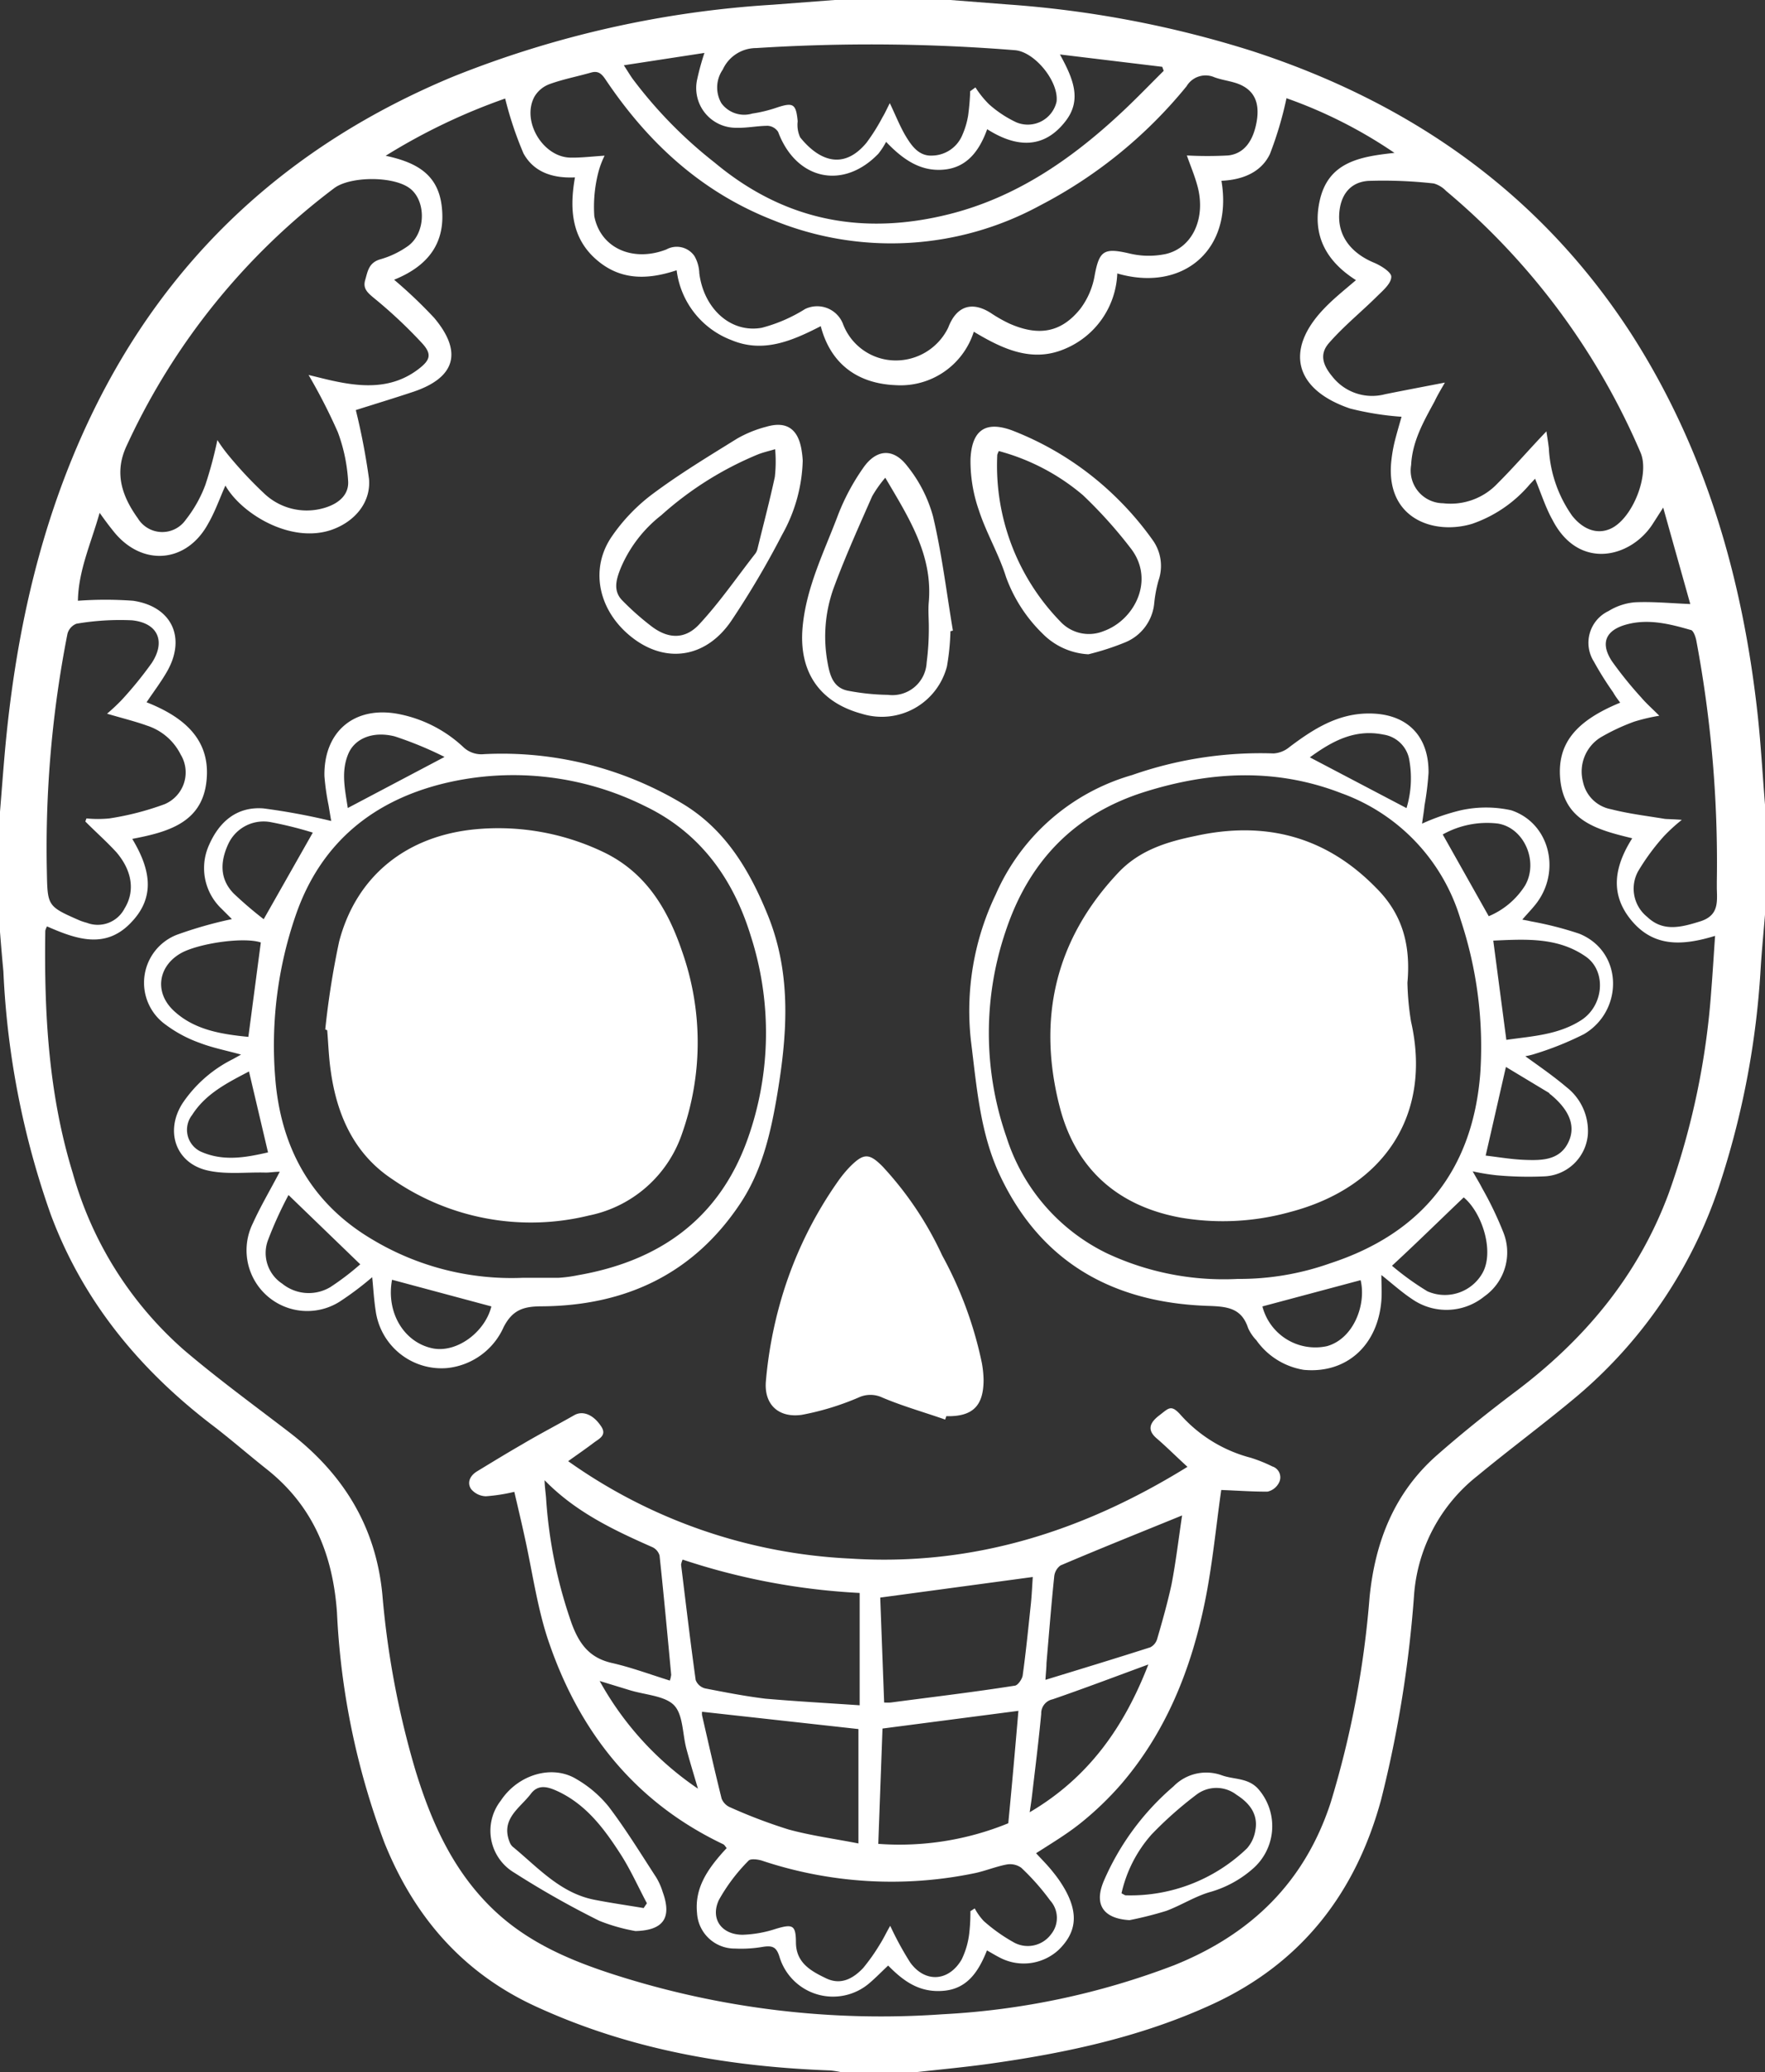
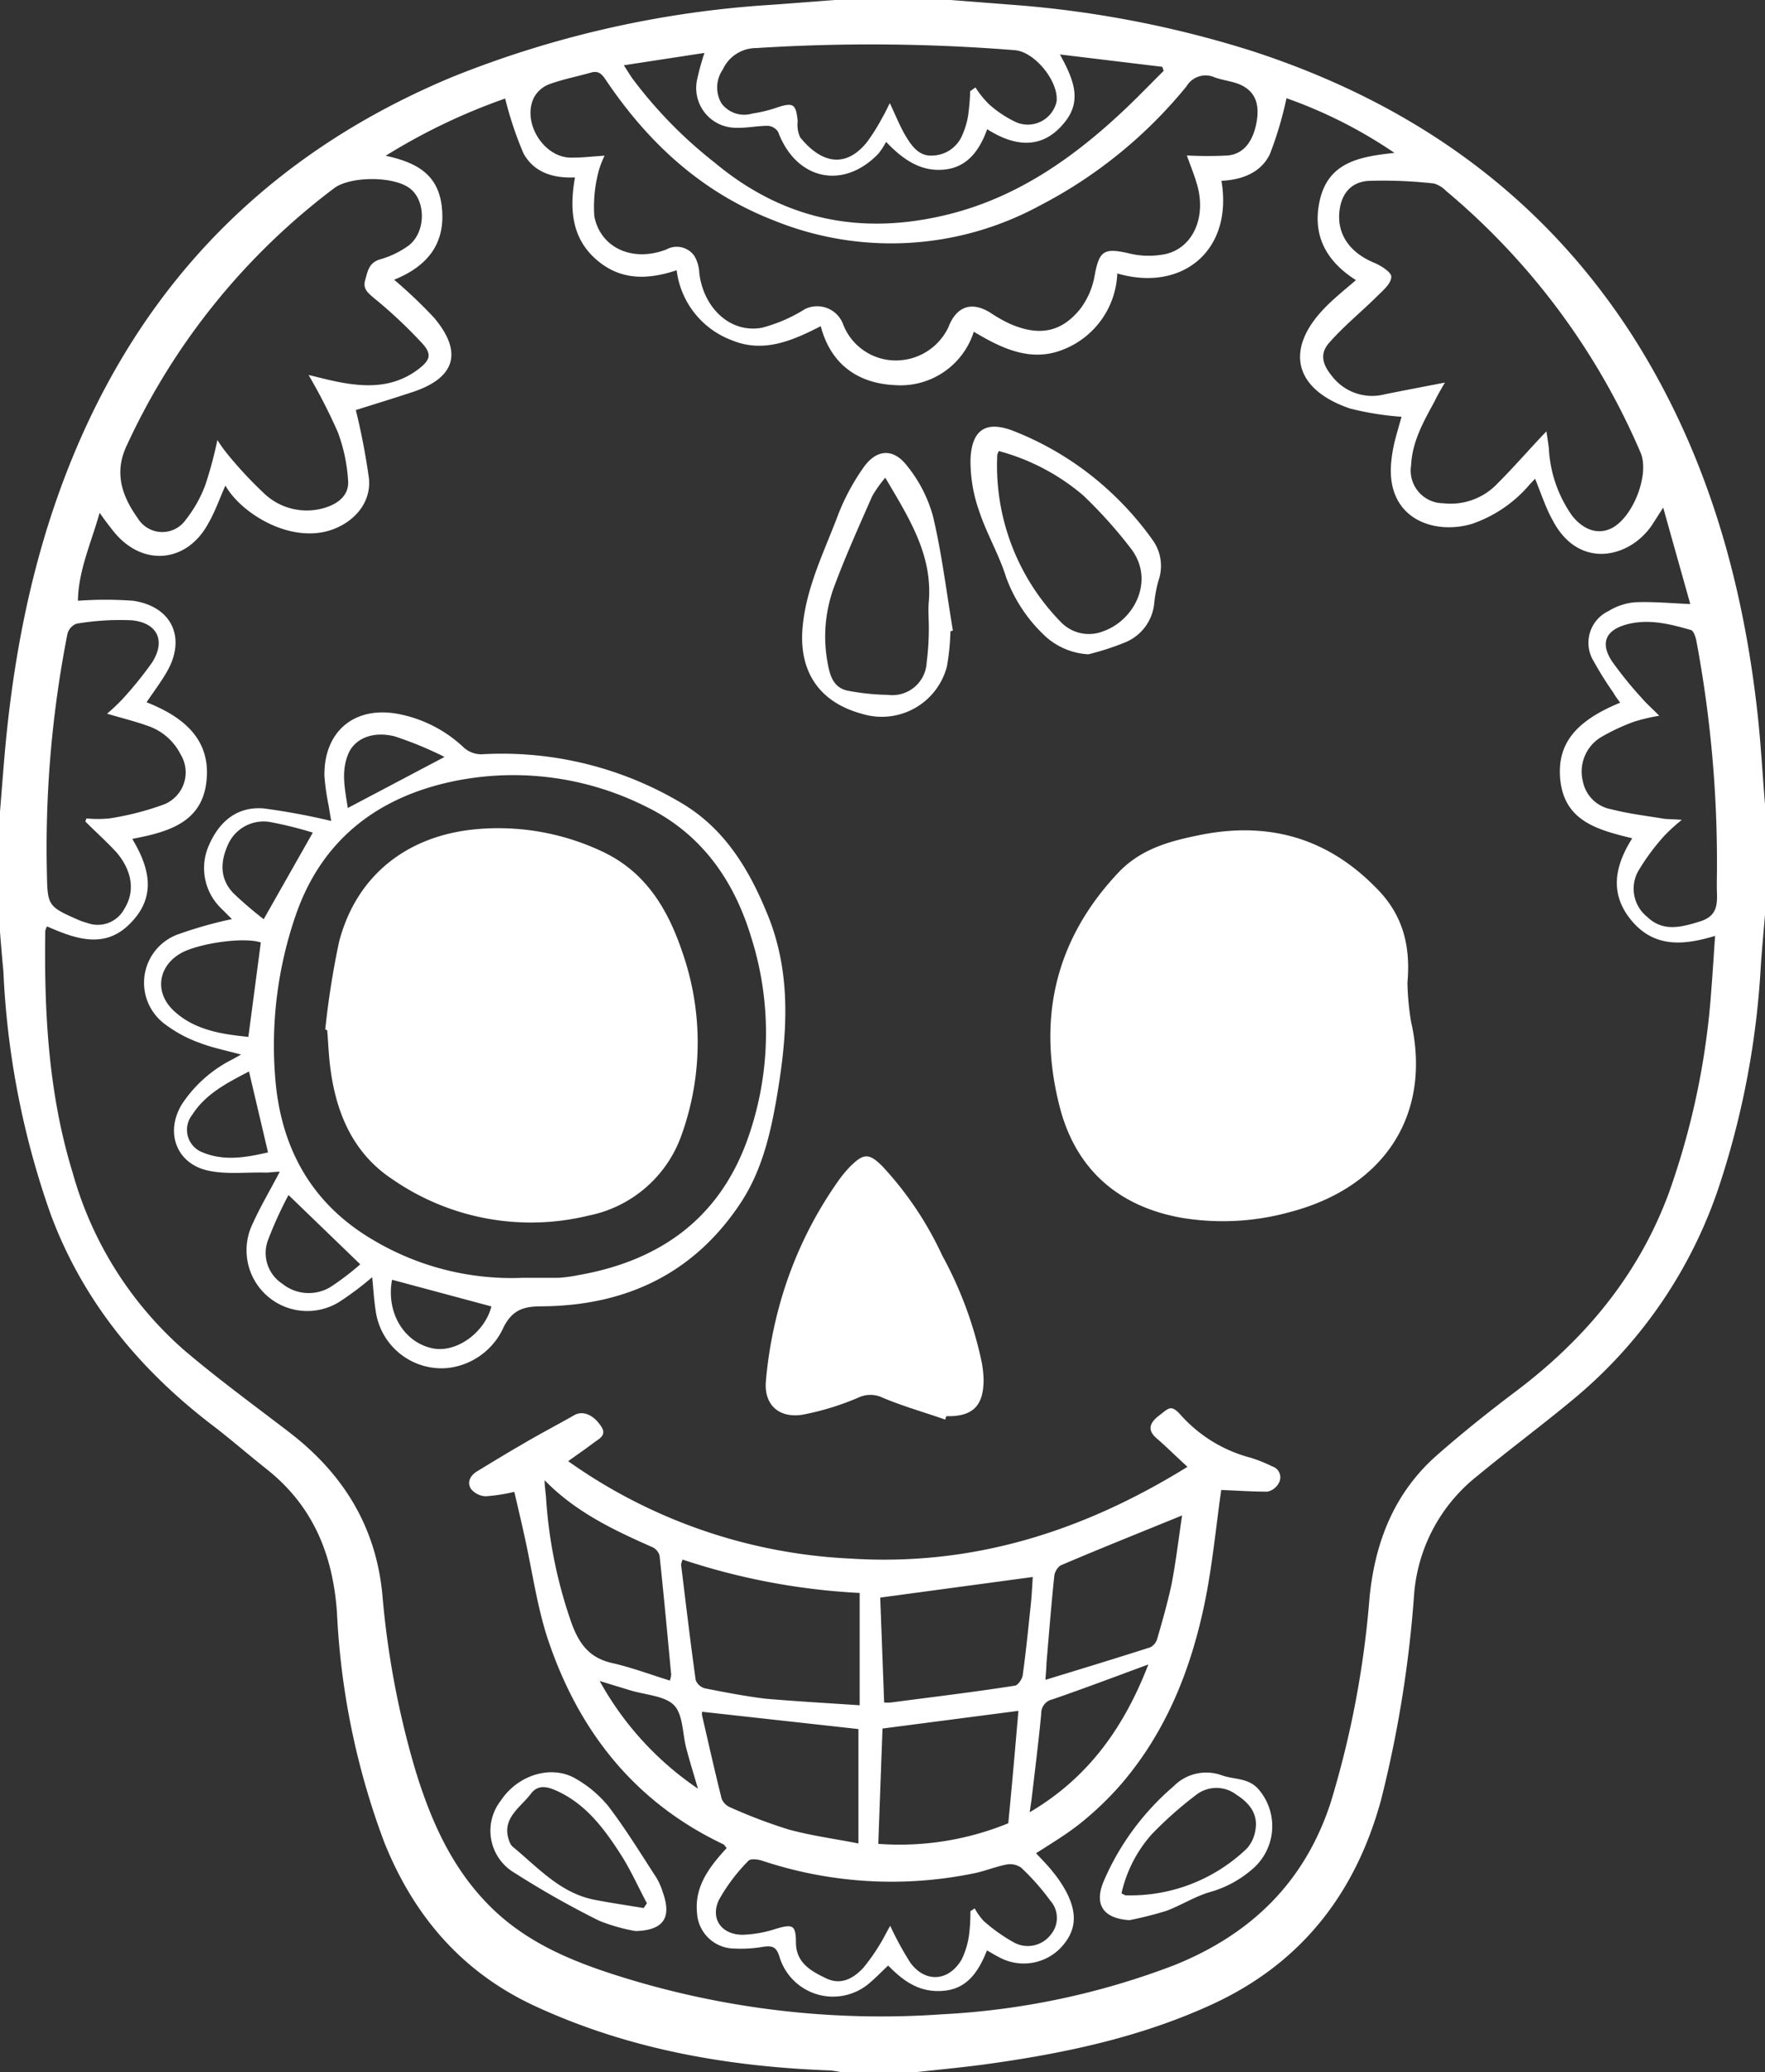
<svg xmlns="http://www.w3.org/2000/svg" id="Layer_3" data-name="Layer 3" viewBox="0 0 171.48 201.25">
  <rect x="0" y="0" width="171.48" height="201.25" fill="#333333" stroke="none" />
  <defs>
    <style>.cls-1{fill:#fff;}</style>
  </defs>
  <path class="cls-1" d="M14.26,89.88V78.21c.15-1.85.29-3.7.45-5.55,1-11.38,3.38-22.39,8.33-32.77,7.45-15.61,19.34-26.46,35.2-33.06a99.68,99.68,0,0,1,31.08-7l6.15-.47h11l5.79.45a102.54,102.54,0,0,1,23.66,4.52c15.36,5,27.92,13.75,36.79,27.41C180,43.07,183.61,55.68,185.05,69c.3,2.84.46,5.68.69,8.52V88.21c-.14,1.73-.31,3.46-.42,5.19a82.34,82.34,0,0,1-3.82,20.51A45.48,45.48,0,0,1,167.45,135c-3.15,2.64-6.47,5.09-9.64,7.71a16.24,16.24,0,0,0-6.16,11.5,114.8,114.8,0,0,1-3.2,19.93C146,183.18,140.76,190,132.13,194c-6.87,3.18-14.17,4.75-21.61,5.8-2.54.36-5.11.59-7.66.88H96.19a10.7,10.7,0,0,0-1.24-.21c-9.84-.36-19.38-2-28.42-6.12-7.22-3.25-12-8.75-14.92-16A73,73,0,0,1,47,156c-.4-5.66-2.34-10.38-6.84-13.94-1.83-1.45-3.6-3-5.45-4.4-7-5.39-12.42-12-15.52-20.33a81.38,81.38,0,0,1-4.6-23.61C14.47,92.47,14.36,91.17,14.26,89.88Zm149.13-44-.49.52a12.79,12.79,0,0,1-5.62,3.85c-3.78,1.13-8.51-.55-7.83-6.24a14.55,14.55,0,0,1,.31-1.75c.22-.86.47-1.72.67-2.41a28.39,28.39,0,0,1-5-.8c-5.36-1.82-6.38-5.63-2.6-9.63.94-1,2-1.84,3.17-2.84-2.85-1.81-4.28-4.31-3.52-7.73.83-3.73,3.87-4.27,7.26-4.63a45.45,45.45,0,0,0-10.49-5.31,35.19,35.19,0,0,1-1.61,5.42c-.87,1.82-2.72,2.51-4.71,2.6,1.15,6.78-3.81,10.84-10.12,9a8.28,8.28,0,0,1-5.08,7.32c-3.21,1.38-6.09,0-8.86-1.66a7.46,7.46,0,0,1-7.59,5.19C97.75,36.64,95,34.87,94,31.05c-2.78,1.43-5.59,2.64-8.66,1.36A8.35,8.35,0,0,1,80,25.62c-3,1-5.64.94-7.94-1.16s-2.46-4.9-1.94-7.86c-2.17.1-4-.51-5-2.33a34.71,34.71,0,0,1-1.78-5.33A58.72,58.72,0,0,0,51.73,14.5c3,.64,5.06,1.8,5.44,4.85.46,3.7-1.42,5.9-4.62,7.19a45.72,45.72,0,0,1,3.89,3.7c2.82,3.35,2.05,5.84-2.1,7.21-1.9.63-3.81,1.21-5.51,1.75a64.55,64.55,0,0,1,1.28,6.68c.21,2.37-1.49,4.26-3.78,5-4,1.26-8.69-1.71-10.17-4.35-.57,1.28-1,2.53-1.67,3.69-2.11,3.89-6.48,4.21-9.23.72-.41-.51-.78-1-1.32-1.76-.85,3-2.06,5.6-2.11,8.54a36.6,36.6,0,0,1,5.36,0c3.8.56,5.19,3.64,3.26,6.94-.58,1-1.26,1.89-1.95,2.92,3.6,1.42,6.34,3.64,5.8,7.83-.5,3.9-3.79,4.79-7.19,5.44,1.65,2.74,2.34,5.48,0,8-2.52,2.79-5.43,1.75-8.28.5a1.55,1.55,0,0,0-.17.42c-.12,8,.31,15.87,2.67,23.54a35.59,35.59,0,0,0,10.8,17.18c3.25,2.77,6.72,5.3,10.11,7.9,5.26,4,8.53,9.13,9.17,15.87a85.34,85.34,0,0,0,3.21,17.05c1.57,5.13,3.73,9.94,7.75,13.7,3.31,3.09,7.36,4.8,11.56,6.15a84.83,84.83,0,0,0,31.93,3.85,73.47,73.47,0,0,0,22.47-4.76c7.47-3,12.68-8.05,15.21-15.79a93.48,93.48,0,0,0,3.78-19.94c.54-5.43,2.42-10.18,6.56-13.82,2.38-2.09,4.86-4.08,7.4-6,6.83-5.09,12.11-11.35,15.1-19.41a73.91,73.91,0,0,0,4.14-19.72c.14-1.72.24-3.45.37-5.3-3.09.94-5.91,1.15-8.11-1.48s-1.62-5.34.06-8c-3.38-.82-6.63-1.67-7-5.79-.29-3.4,1.5-5.6,5.83-7.38-.24-.33-.48-.63-.68-1a31.6,31.6,0,0,1-1.88-3,3.41,3.41,0,0,1,1.43-4.9,5.8,5.8,0,0,1,2.56-.85c1.71-.08,3.44.09,5.38.17-.84-3-1.69-6-2.63-9.37l-1,1.56c-2.12,3.33-7.2,4.59-9.75-.35C164.45,48.73,164,47.33,163.39,45.84ZM73,14.49a8.55,8.55,0,0,0-.6,1.59A13.45,13.45,0,0,0,72,20.37c.6,3.11,3.76,4.49,7,3.23a2.09,2.09,0,0,1,2.73.64,3.57,3.57,0,0,1,.47,1.65c.41,3.39,3,5.86,6.06,5.32a15,15,0,0,0,4.21-1.82,2.69,2.69,0,0,1,3.67,1.39,5.48,5.48,0,0,0,5.1,3.6,5.65,5.65,0,0,0,5.15-3.2c.79-2.09,2.31-2.59,4.16-1.39a13.81,13.81,0,0,0,1.76,1c2.86,1.27,5.06.89,6.92-1.44a7.45,7.45,0,0,0,1.38-3.21c.45-2.43.9-2.72,3.34-2.16a8.05,8.05,0,0,0,3.62.05c2.63-.65,3.89-3.6,3-6.7-.28-1-.67-1.91-1-2.86a37.15,37.15,0,0,0,4,0c1.55-.16,2.48-1.4,2.8-3.4.26-1.68-.21-2.84-1.6-3.47-.79-.35-1.69-.42-2.51-.72a2.15,2.15,0,0,0-2.72.87A45.12,45.12,0,0,1,115.3,19.33a30.27,30.27,0,0,1-25.86,1.45c-7-2.72-12.21-7.53-16.33-13.66-.37-.55-.7-.91-1.43-.7-1.33.38-2.7.64-4,1.11a2.86,2.86,0,0,0-1.49,1.22c-1.29,2.37.81,5.89,3.5,5.93C70.71,14.7,71.73,14.57,73,14.49Zm91.5,26.76c.09.6.18,1.13.24,1.66A12.43,12.43,0,0,0,167,49.46c1.08,1.36,2.44,1.84,3.72,1.27,2.14-.95,3.85-5.25,2.93-7.4a68,68,0,0,0-18.9-25.42,2.64,2.64,0,0,0-1.19-.72,43.85,43.85,0,0,0-6.37-.25c-1.81.13-2.73,1.44-2.82,3.27-.1,2.09,1.15,3.74,3.37,4.67.68.28,1.71.93,1.69,1.37,0,.65-.79,1.32-1.35,1.87-1.54,1.53-3.24,2.9-4.66,4.52-1,1.1-.66,2.17.29,3.31a4.91,4.91,0,0,0,5.12,1.71c1.84-.37,3.69-.72,5.81-1.13-.43.75-.75,1.28-1,1.82-1.06,1.95-2.17,3.88-2.28,6.19a3.18,3.18,0,0,0,3.11,3.71,6.26,6.26,0,0,0,5.29-1.93C161.34,44.75,162.84,43,164.52,41.25ZM44.24,35.79c1,.24,1.75.44,2.52.6,2.87.61,5.68.73,8.17-1.18,1.12-.86,1.31-1.42.37-2.47a46.19,46.19,0,0,0-4.73-4.44c-.61-.51-1.07-.91-.83-1.73s.33-1.66,1.42-2a8.79,8.79,0,0,0,2.76-1.32c1.75-1.29,1.75-4.44.11-5.62s-5.74-1.13-7.28,0a65.58,65.58,0,0,0-20.17,25c-1.29,2.71-.42,5,1.07,7.08a2.78,2.78,0,0,0,4.66.14,12.51,12.51,0,0,0,1.9-3.38,39.1,39.1,0,0,0,1.17-4.36,14.46,14.46,0,0,0,1,1.39A39.45,39.45,0,0,0,40,47.37a6,6,0,0,0,6,1.26c1.24-.42,2.19-1.26,2.08-2.58a16.33,16.33,0,0,0-1-4.71A55.25,55.25,0,0,0,44.24,35.79Zm73-31.13c1.24,2.27,2.18,4.37.55,6.47-2.13,2.77-4.84,2.56-7.62.79-.77,2.14-2,3.75-4.26,3.93-2.15.18-3.85-.9-5.56-2.7a7.38,7.38,0,0,1-.75,1.15c-3.43,3.56-8,2.54-9.74-2.12a1.3,1.3,0,0,0-1-.59c-1,0-2,.22-3,.19A3.86,3.86,0,0,1,82,7.05a25,25,0,0,1,.7-2.54l-7.83,1.2c.36.56.58.92.82,1.27a43.25,43.25,0,0,0,8,8.18c6.8,5.68,14.42,7.12,22.84,5,6.4-1.62,11.67-5.22,16.44-9.63,1.5-1.38,2.91-2.85,4.35-4.28l-.14-.39ZM22.55,79.16l.11-.3a11.16,11.16,0,0,0,2.24,0,27.47,27.47,0,0,0,5.35-1.38,3.35,3.35,0,0,0,1.56-4.83,5.57,5.57,0,0,0-3.26-2.8c-1.2-.43-2.44-.73-3.89-1.16a19.16,19.16,0,0,0,1.41-1.32A36.69,36.69,0,0,0,29,63.77c1.38-2.1.61-3.89-1.91-4.15a25.21,25.21,0,0,0-5.4.33,1.44,1.44,0,0,0-.88,1,107.57,107.57,0,0,0-2,22.93c.07,3.49,0,3.5,3.21,4.9a5.39,5.39,0,0,0,.68.22,2.93,2.93,0,0,0,3.66-1.39c1-1.61.8-3.59-.78-5.45C24.61,81.1,23.54,80.16,22.55,79.16Zm86-70.95.48-.35a9.55,9.55,0,0,0,1.31,1.63A11,11,0,0,0,113,11.25a2.87,2.87,0,0,0,3.91-2c.24-1.93-2.08-4.81-4-5a175,175,0,0,0-25.19-.21,3.56,3.56,0,0,0-3.24,2.09,3.05,3.05,0,0,0-.13,3.27,2.75,2.75,0,0,0,3,1,13.46,13.46,0,0,0,2.41-.59c1.58-.52,1.84-.34,2,1.34A2.91,2.91,0,0,0,92,12.71c1.77,2.2,4.16,3.27,6.44.53a18.79,18.79,0,0,0,1.57-2.5c.24-.39.42-.81.7-1.35.59,1.23,1,2.3,1.59,3.27s1.3,1.91,2.58,1.82a3.23,3.23,0,0,0,2.83-1.89,7.93,7.93,0,0,0,.61-2A23,23,0,0,0,108.52,8.21ZM177.66,79a16.75,16.75,0,0,0-1.76,1.61A21.63,21.63,0,0,0,173.41,84a3.51,3.51,0,0,0,.89,4.43c1.55,1.48,3.31,1,5.12.44s1.68-1.82,1.64-3.18c0-.24,0-.48,0-.72a116.49,116.49,0,0,0-2-23.42c-.08-.38-.3-1-.57-1-2-.58-4.08-1.1-6.19-.53s-2.56,1.87-1.42,3.59a37.65,37.65,0,0,0,2.83,3.5c.5.59,1.09,1.1,1.76,1.78a17.85,17.85,0,0,0-2.43.57,19.86,19.86,0,0,0-3.3,1.55,3.91,3.91,0,0,0-1.69,4.27,3.42,3.42,0,0,0,2.74,2.69c1.71.44,3.49.65,5.24.94C176.49,78.94,176.91,78.94,177.66,79Z" transform="translate(-14.26 0.63)" />
  <path class="cls-1" d="M132.91,144.09c-.51,3.56-.85,7.23-1.58,10.83-1.33,6.52-3.74,12.62-8.15,17.75a30.53,30.53,0,0,1-3.84,3.7c-1.34,1.09-2.86,2-4.42,3,.55.6,1.16,1.2,1.68,1.87a11.72,11.72,0,0,1,1.25,1.87c1.18,2.25.94,4-.72,5.63a5,5,0,0,1-5.73.77c-.38-.19-.75-.42-1.25-.7-.8,2-1.87,3.71-4.19,3.92s-3.87-.88-5.41-2.45c-.61.57-1.18,1.16-1.8,1.69A5.43,5.43,0,0,1,90,189.46c-.3-1-.69-1.13-1.6-1a12.4,12.4,0,0,1-2.72.17,3.66,3.66,0,0,1-3.7-3.46c-.24-2.39,1-4.18,2.46-5.84l.42-.46c-.13-.15-.21-.31-.33-.37-8.73-4.15-14.16-11.15-17.12-20.15-1-3.14-1.46-6.48-2.18-9.72-.32-1.47-.67-2.93-1-4.36a17.4,17.4,0,0,1-2.76.43,1.94,1.94,0,0,1-1.44-.7c-.42-.63-.1-1.3.56-1.71,1.45-.88,2.9-1.77,4.38-2.62,1.68-1,3.39-1.88,5.07-2.84.81-.47,1.82-.09,2.57,1,.63.86,0,1.21-.57,1.6-.81.62-1.66,1.2-2.58,1.86a51.46,51.46,0,0,0,27.4,9.46c11.81.76,22.52-2.57,32.77-8.91-1.1-1-2-1.91-3-2.77s-.58-1.56.2-2.18c1-.75,1.19-1.19,2.22,0a13.79,13.79,0,0,0,6.73,4.07,14.48,14.48,0,0,1,2.09.84,1.11,1.11,0,0,1,.66,1.56,1.66,1.66,0,0,1-1.12.89C135.91,144.26,134.38,144.14,132.91,144.09ZM108.54,185l.42-.27a5.82,5.82,0,0,0,.87,1.22,16.37,16.37,0,0,0,3,2.12,2.81,2.81,0,0,0,3.54-.82,2.52,2.52,0,0,0-.08-3.29,22.92,22.92,0,0,0-2.81-3.18,1.87,1.87,0,0,0-1.44-.31c-1,.19-2,.6-3,.82a39.76,39.76,0,0,1-20.75-1.2c-.41-.13-1.11-.21-1.3,0a17.37,17.37,0,0,0-2.89,3.83c-.85,1.83.27,3.36,2.3,3.37a11.46,11.46,0,0,0,3.25-.58c1.62-.48,1.93-.37,1.94,1.31,0,2,1.47,2.8,2.93,3.5s2.65,0,3.6-1a18.82,18.82,0,0,0,1.63-2.31c.35-.55.62-1.14,1-1.79a30.93,30.93,0,0,0,1.94,3.56c1.44,2,3.74,1.87,5-.29a7.86,7.86,0,0,0,.73-2.47A17.48,17.48,0,0,0,108.54,185ZM97.78,165V154.09a64.82,64.82,0,0,1-17.2-3.24,2.24,2.24,0,0,0-.15.49c.46,3.74.9,7.48,1.42,11.21a1.33,1.33,0,0,0,.91.81c1.94.38,3.9.76,5.86,1C91.64,164.62,94.68,164.79,97.78,165Zm2-10.46c.12,3.25.25,6.7.38,10.19a4.12,4.12,0,0,0,.66,0c4-.53,8-1,12-1.63.32,0,.75-.65.8-1,.32-2.31.55-4.64.8-7,.09-.92.13-1.84.18-2.56Zm13.43,11L100,167.26l-.41,11.2a27.92,27.92,0,0,0,12.63-2C112.57,172.85,112.89,169.23,113.2,165.59Zm-30.74.09a1.32,1.32,0,0,0,0,.35c.62,2.7,1.23,5.4,1.9,8.09a1.54,1.54,0,0,0,.85.85,50.61,50.61,0,0,0,5.64,2.14c2.15.59,4.38.89,6.8,1.36V167.31Zm-15.3-22.55c0,.58.09,1.16.14,1.74a45.47,45.47,0,0,0,2.51,12.29c.75,2,1.75,3.29,3.88,3.78,1.9.43,3.74,1.12,5.64,1.71a2.78,2.78,0,0,0,.13-.56c-.36-3.86-.72-7.73-1.13-11.58a1.29,1.29,0,0,0-.68-.81C73.92,148,70.18,146.24,67.16,143.13Zm61.94,3.48c-4.09,1.67-8,3.23-11.82,4.86a1.52,1.52,0,0,0-.61,1.11c-.29,2.79-.51,5.59-.75,8.39,0,.45-.06.9-.1,1.61,3.56-1.09,6.88-2.1,10.19-3.16a1.34,1.34,0,0,0,.67-.83c.51-1.74,1-3.49,1.39-5.27C128.5,151.09,128.77,148.82,129.1,146.61Zm-3.29,14.48c-3.21,1.18-6.24,2.33-9.29,3.38a1.39,1.39,0,0,0-1.11,1.41c-.25,2.67-.59,5.34-.9,8-.05.44-.12.87-.22,1.56C120.07,172,123.49,167.06,125.81,161.09Zm-53.3,1.6a30.33,30.33,0,0,0,9.55,10.46c-.43-1.47-.8-2.66-1.12-3.87-.39-1.44-.31-3.32-1.21-4.24s-2.83-1-4.31-1.46Z" transform="translate(-14.26 0.63)" />
-   <path class="cls-1" d="M152.42,79.37a20.67,20.67,0,0,1,3.77-1.3,11.37,11.37,0,0,1,4.89,0c3.71,1.23,4.85,5.84,2.48,9-.4.53-.87,1-1.4,1.62.36.07.6.11.84.17a33.36,33.36,0,0,1,4.7,1.2c4.29,1.75,4.29,7.49.46,9.75a30.3,30.3,0,0,1-4.71,1.9,6.92,6.92,0,0,1-1,.25c1.39,1,2.75,1.94,4,3a5.4,5.4,0,0,1,2.08,4.6,4.43,4.43,0,0,1-4.27,4.07,34,34,0,0,1-4.62-.11,21.23,21.23,0,0,1-2.3-.38c.4.72.68,1.16.91,1.62a34,34,0,0,1,2.05,4.26,5.23,5.23,0,0,1-1.83,6.27,5.84,5.84,0,0,1-7,.27c-1-.66-1.91-1.48-3-2.35,0,.9.06,1.68,0,2.46-.34,4.38-3.4,7.14-7.54,6.75a7,7,0,0,1-4.61-2.88,4.17,4.17,0,0,1-.8-1.18c-.63-1.93-2-2.09-3.84-2.15-9.17-.29-16.25-4.14-20.27-12.68-1.92-4.07-2.25-8.54-2.81-13A26.14,26.14,0,0,1,111,86.25a20.67,20.67,0,0,1,13.25-11.6A37.72,37.72,0,0,1,138,72.55a2.68,2.68,0,0,0,1.55-.63c2.31-1.74,4.69-3.26,7.73-3.25,3.64,0,5.81,2.14,5.77,5.76a28.75,28.75,0,0,1-.39,3.18C152.61,78.13,152.52,78.65,152.42,79.37ZM134.5,123.59a26.35,26.35,0,0,0,9-1.52c8.94-2.92,13.86-9.11,14.58-18.48a39.14,39.14,0,0,0-1.91-14.89,18.68,18.68,0,0,0-11.57-12.28c-6.33-2.46-12.7-2.15-19.11-.14-6.91,2.16-11.3,6.82-13.53,13.55a30.74,30.74,0,0,0,.09,20,18.9,18.9,0,0,0,9.77,11.28A26.72,26.72,0,0,0,134.5,123.59Zm26.11-23.22c2.48-.36,5-.47,7.24-1.89s2.51-4.77.49-6.19c-2.73-1.91-5.86-1.7-9-1.56ZM149.5,122.31a26.82,26.82,0,0,0,3.44,2.48,4.2,4.2,0,0,0,5.34-1.75c1.19-2.08,0-5.86-1.81-7.37C154.21,117.82,152,120,149.5,122.31Zm9.1-10.7c1.27.15,2.59.38,3.91.42,1.67.06,3.41,0,4.2-1.88.62-1.48,0-3-1.82-4.49-.06,0-.1-.13-.17-.16L160.57,103C159.88,106,159.27,108.71,158.6,111.61Zm-4.17-31.19,4.47,7.94a7.67,7.67,0,0,0,3.54-3c1.32-2.33-.11-5.6-2.66-6A8.82,8.82,0,0,0,154.43,80.42Zm-17.52,45.84a5.31,5.31,0,0,0,6.27,3.86c2.62-.73,3.84-4.09,3.27-6.41Zm14-48.4a10,10,0,0,0,.24-4.84,3,3,0,0,0-2.47-2.3c-2.81-.57-5,.64-7.16,2.21Z" transform="translate(-14.26 0.63)" />
  <path class="cls-1" d="M46.44,79.11c-.08-.44-.17-1-.26-1.54a22.78,22.78,0,0,1-.4-2.82c-.08-4.39,3-6.91,7.35-6a12.74,12.74,0,0,1,6.14,3.18,2.54,2.54,0,0,0,2,.69,34.11,34.11,0,0,1,19.32,4.82c4.16,2.51,6.5,6.46,8.28,10.85,2.36,5.85,1.86,11.81.83,17.81-.62,3.57-1.47,7.08-3.51,10.15-4.57,6.88-11.19,9.94-19.28,10-1.75,0-2.84.32-3.71,2a6.76,6.76,0,0,1-5.54,4,6.46,6.46,0,0,1-6.9-5.56c-.17-1.09-.23-2.19-.34-3.27a30,30,0,0,1-3.18,2.39,5.9,5.9,0,0,1-8.41-7.63c.74-1.64,1.67-3.2,2.61-5-.53,0-1,.09-1.4.08-1.92-.05-3.93.22-5.76-.24-3-.77-4-3.86-2.26-6.53a12.72,12.72,0,0,1,4.87-4.25l.79-.44c-1.44-.4-2.75-.65-4-1.13a12.6,12.6,0,0,1-3.32-1.77,5,5,0,0,1,1.09-8.74,40.27,40.27,0,0,1,5.34-1.52l-1-1a5.44,5.44,0,0,1-1.2-6.24c1-2.26,2.72-3.71,5.27-3.51A63.31,63.31,0,0,1,46.44,79.11Zm18.63,44.37c1.15,0,2.3,0,3.45,0a13.26,13.26,0,0,0,1.88-.25c7.91-1.37,13.71-5.46,16.48-13.18a30.71,30.71,0,0,0,.33-19.75c-1.7-5.56-4.92-10.06-10.28-12.63a28.7,28.7,0,0,0-19.24-2.28C50.56,77.05,45.43,81.21,43,88.24a38.77,38.77,0,0,0-2,15.82c.53,6.8,3.52,12.22,9.47,15.72A26.29,26.29,0,0,0,65.07,123.48ZM39.6,90.91c-1.55-.52-5.52,0-7.47.89-2.44,1.17-3,3.85-1,5.73s4.64,2.29,7.26,2.55Zm.28-2.26,4.77-8.41a37.48,37.48,0,0,0-4-1,3.78,3.78,0,0,0-4.19,2.06c-.8,1.7-.9,3.42.51,4.86A38.05,38.05,0,0,0,39.88,88.65Zm2.41,26.79a38.08,38.08,0,0,0-2,4.4,3.56,3.56,0,0,0,1.39,4.21,4.09,4.09,0,0,0,4.68.33,25.4,25.4,0,0,0,2.9-2.21Zm-3.84-12c-2.12,1.11-4.21,2.16-5.52,4.22a2.34,2.34,0,0,0,.81,3.55c2.2,1,4.43.58,6.56.09ZM62,126.26l-9.65-2.59c-.59,3.14,1.12,6.07,3.93,6.66C58.6,130.81,61.37,128.79,62,126.26ZM57.45,72.89a35.33,35.33,0,0,0-4.85-2c-2.16-.54-3.89.24-4.5,1.7-.73,1.73-.32,3.46-.05,5.26Z" transform="translate(-14.26 0.63)" />
  <path class="cls-1" d="M106.09,137.25c-2-.7-4.13-1.3-6.11-2.14a2.71,2.71,0,0,0-2.31,0,26.1,26.1,0,0,1-5.51,1.68c-2.26.32-3.68-1-3.49-3.26a41,41,0,0,1,1.5-8,38.74,38.74,0,0,1,5.49-11.4,11.94,11.94,0,0,1,1.2-1.46c1.31-1.3,1.84-1.32,3.15,0a33,33,0,0,1,5.79,8.64,37.62,37.62,0,0,1,3.85,10.43,10.15,10.15,0,0,1,.17,1.65c0,2.54-1.06,3.59-3.62,3.53Z" transform="translate(-14.26 0.63)" />
  <path class="cls-1" d="M106.6,60.68a22.91,22.91,0,0,1-.34,3.42A6.54,6.54,0,0,1,98,68.7c-4.14-1.12-6.16-4.1-5.76-8.44.36-3.91,2.13-7.37,3.47-10.95a21.4,21.4,0,0,1,2.4-4.47c1.26-1.84,2.92-2,4.29-.21a13.44,13.44,0,0,1,2.51,4.9c.86,3.64,1.31,7.38,1.93,11.09Zm-6.33-14.91A12,12,0,0,0,99,47.56c-1.27,2.89-2.57,5.77-3.67,8.72a13.91,13.91,0,0,0-.68,7.37c.21,1.19.5,2.52,2,2.81a22.13,22.13,0,0,0,3.89.4,3.33,3.33,0,0,0,3.75-3.14,26,26,0,0,0,.21-3.43c0-.83-.08-1.67,0-2.49C104.87,53.26,102.59,49.7,100.27,45.77Z" transform="translate(-14.26 0.63)" />
-   <path class="cls-1" d="M92.25,44.1a15.48,15.48,0,0,1-2,7.2,85.49,85.49,0,0,1-4.94,8.37c-2.35,3.45-6,4.13-9.2,1.94-3.61-2.5-4.71-6.82-2.39-10.16a17.59,17.59,0,0,1,3.81-4c2.66-2,5.51-3.72,8.33-5.47a11.45,11.45,0,0,1,2.85-1.16c1.93-.57,3.06.18,3.41,2.17A9.75,9.75,0,0,1,92.25,44.1ZM89.57,43c-.71.21-1.21.32-1.68.51a32.74,32.74,0,0,0-9.39,5.91,12.85,12.85,0,0,0-3.93,5.12c-.4,1-.8,2.17.13,3.13a26.22,26.22,0,0,0,2.84,2.52c1.64,1.26,3.3,1.31,4.69-.22,2-2.16,3.63-4.55,5.43-6.85a1.28,1.28,0,0,0,.19-.43c.57-2.34,1.19-4.67,1.69-7A13.62,13.62,0,0,0,89.57,43Z" transform="translate(-14.26 0.63)" />
  <path class="cls-1" d="M120,62.92a6.74,6.74,0,0,1-4.44-2A14.63,14.63,0,0,1,112,55.41c-.69-2.21-1.91-4.25-2.63-6.46a14.47,14.47,0,0,1-.82-5c.14-3,1.64-3.64,4-2.79a29.82,29.82,0,0,1,10.29,6.66,30.19,30.19,0,0,1,3.44,4.05,4.3,4.3,0,0,1,.54,3.87,12.83,12.83,0,0,0-.43,2.32,4.57,4.57,0,0,1-2.81,3.7A25.2,25.2,0,0,1,120,62.92ZM111.3,43.18a2.81,2.81,0,0,0-.15.36,21.72,21.72,0,0,0,6.14,16.21,3.78,3.78,0,0,0,4.19.92c3-1.07,5-4.94,2.67-8a44.33,44.33,0,0,0-4.67-5.2A21,21,0,0,0,111.3,43.18Z" transform="translate(-14.26 0.63)" />
  <path class="cls-1" d="M76,186.93a17.57,17.57,0,0,1-3.52-1,87.65,87.65,0,0,1-8.24-4.66,4.74,4.74,0,0,1-1.33-7c1.67-2.54,5-3.55,7.37-2.09a11.29,11.29,0,0,1,3.12,2.67c1.67,2.2,3.12,4.57,4.63,6.89a6.36,6.36,0,0,1,.62,1.41C79.56,185.67,78.69,186.86,76,186.93Zm.79-2.23.32-.47c-.84-1.58-1.58-3.24-2.54-4.74-1.59-2.47-3.34-4.84-6.13-6.14-.89-.41-1.86-.73-2.59.23-1.06,1.41-3,2.45-2.06,4.75a1.16,1.16,0,0,0,.26.39c2.44,2,4.6,4.49,7.91,5.16C73.59,184.2,75.21,184.43,76.82,184.7Z" transform="translate(-14.26 0.63)" />
  <path class="cls-1" d="M124,185.87c-2.53-.15-3.47-1.49-2.51-3.78a25.21,25.21,0,0,1,6.78-9.21,4.44,4.44,0,0,1,4.72-1.07c1.22.43,2.63.21,3.62,1.44a5.48,5.48,0,0,1-.68,7.67,10.72,10.72,0,0,1-4,2.19c-1.51.41-2.88,1.31-4.36,1.86A35.46,35.46,0,0,1,124,185.87Zm-.77-2.6c.21.1.32.2.42.19a16.32,16.32,0,0,0,11.76-4.56,3.45,3.45,0,0,0,.82-1.78c.28-1.57-.6-2.64-1.84-3.43a3.2,3.2,0,0,0-3.9,0,36.87,36.87,0,0,0-4.34,3.85A12.81,12.81,0,0,0,123.22,183.27Z" transform="translate(-14.26 0.63)" />
  <path class="cls-1" d="M151,94.81a26.29,26.29,0,0,0,.35,3.78c2.06,9.06-2.62,16.11-11.75,18.5a24.38,24.38,0,0,1-10.61.55c-6.15-1.12-10.21-4.75-11.76-10.71-2.21-8.53-.5-16.24,5.67-22.79,2.06-2.19,4.71-3,7.48-3.57,6.74-1.49,12.64,0,17.54,5C150.38,88,151.35,90.92,151,94.81Z" transform="translate(-14.26 0.63)" />
  <path class="cls-1" d="M45.86,99.36a80.75,80.75,0,0,1,1.35-8.54c1.68-6.41,6.59-10.29,13.3-10.91a23.64,23.64,0,0,1,12.58,2.32c4,2,6.08,5.53,7.45,9.58a26.56,26.56,0,0,1,0,17.62,12.07,12.07,0,0,1-9.06,8,23.65,23.65,0,0,1-19.08-3.51c-3.71-2.44-5.4-6.21-6-10.49-.2-1.33-.24-2.68-.35-4Z" transform="translate(-14.26 0.63)" />
</svg>